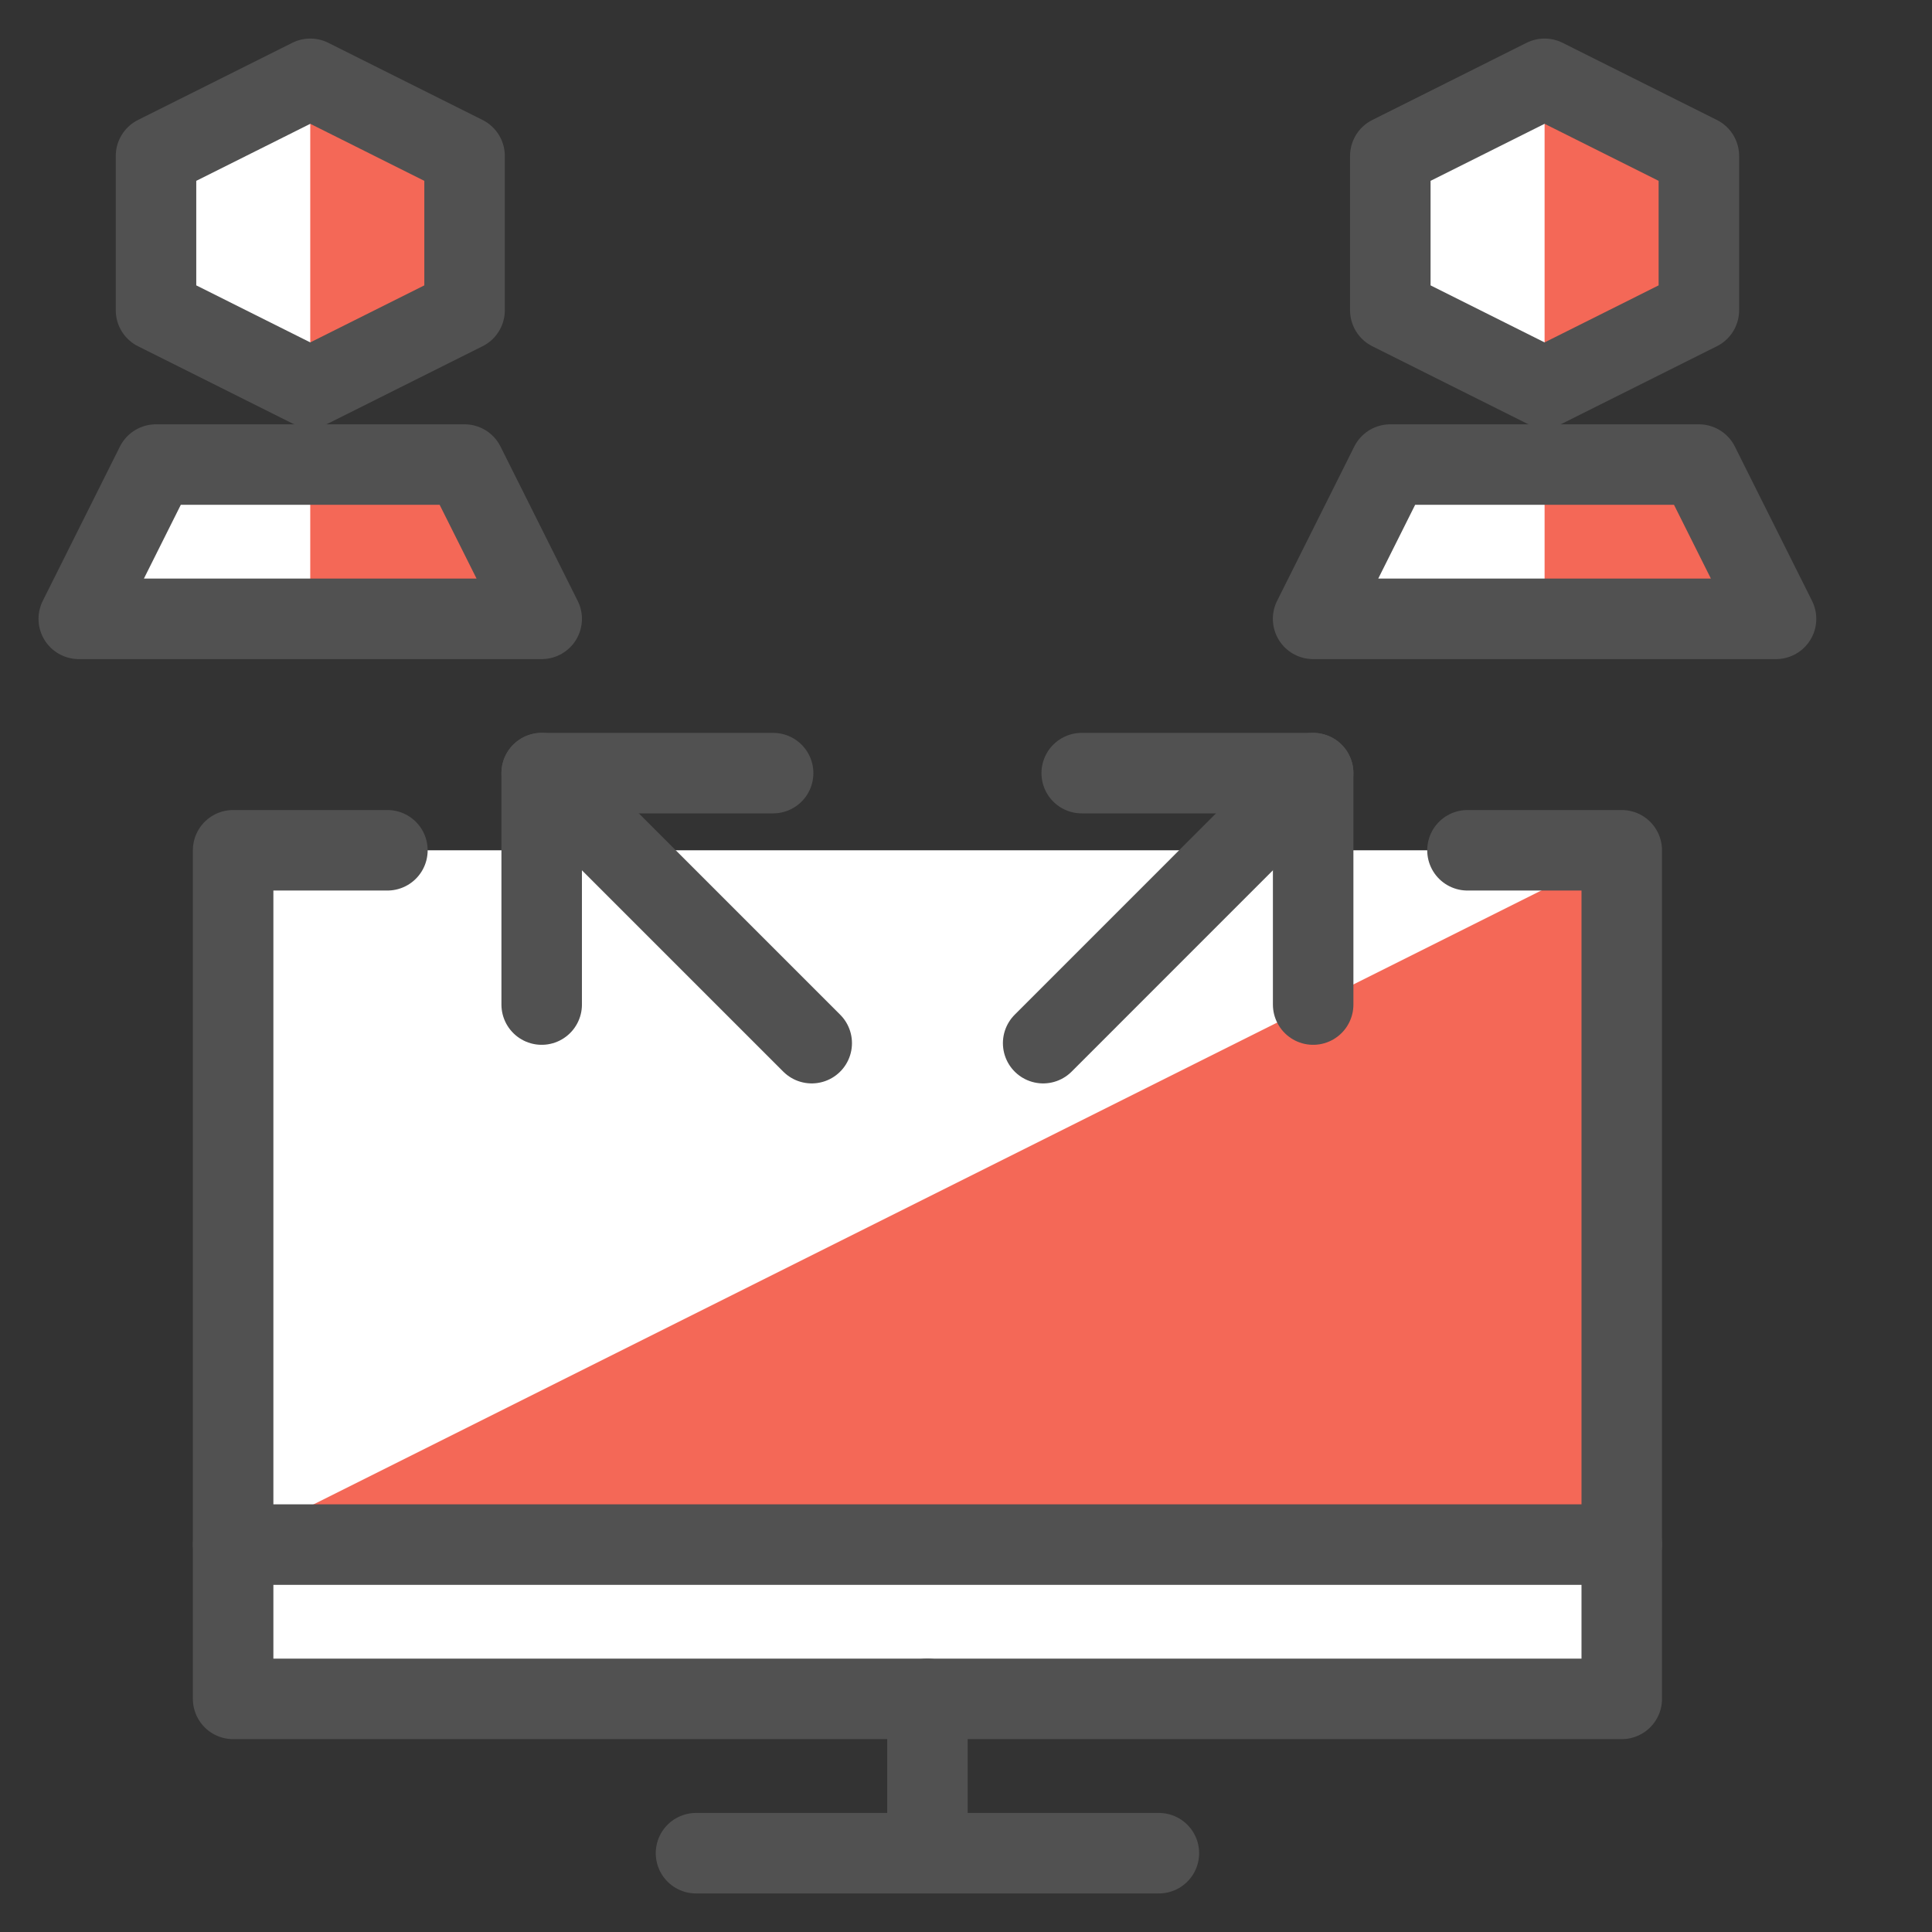
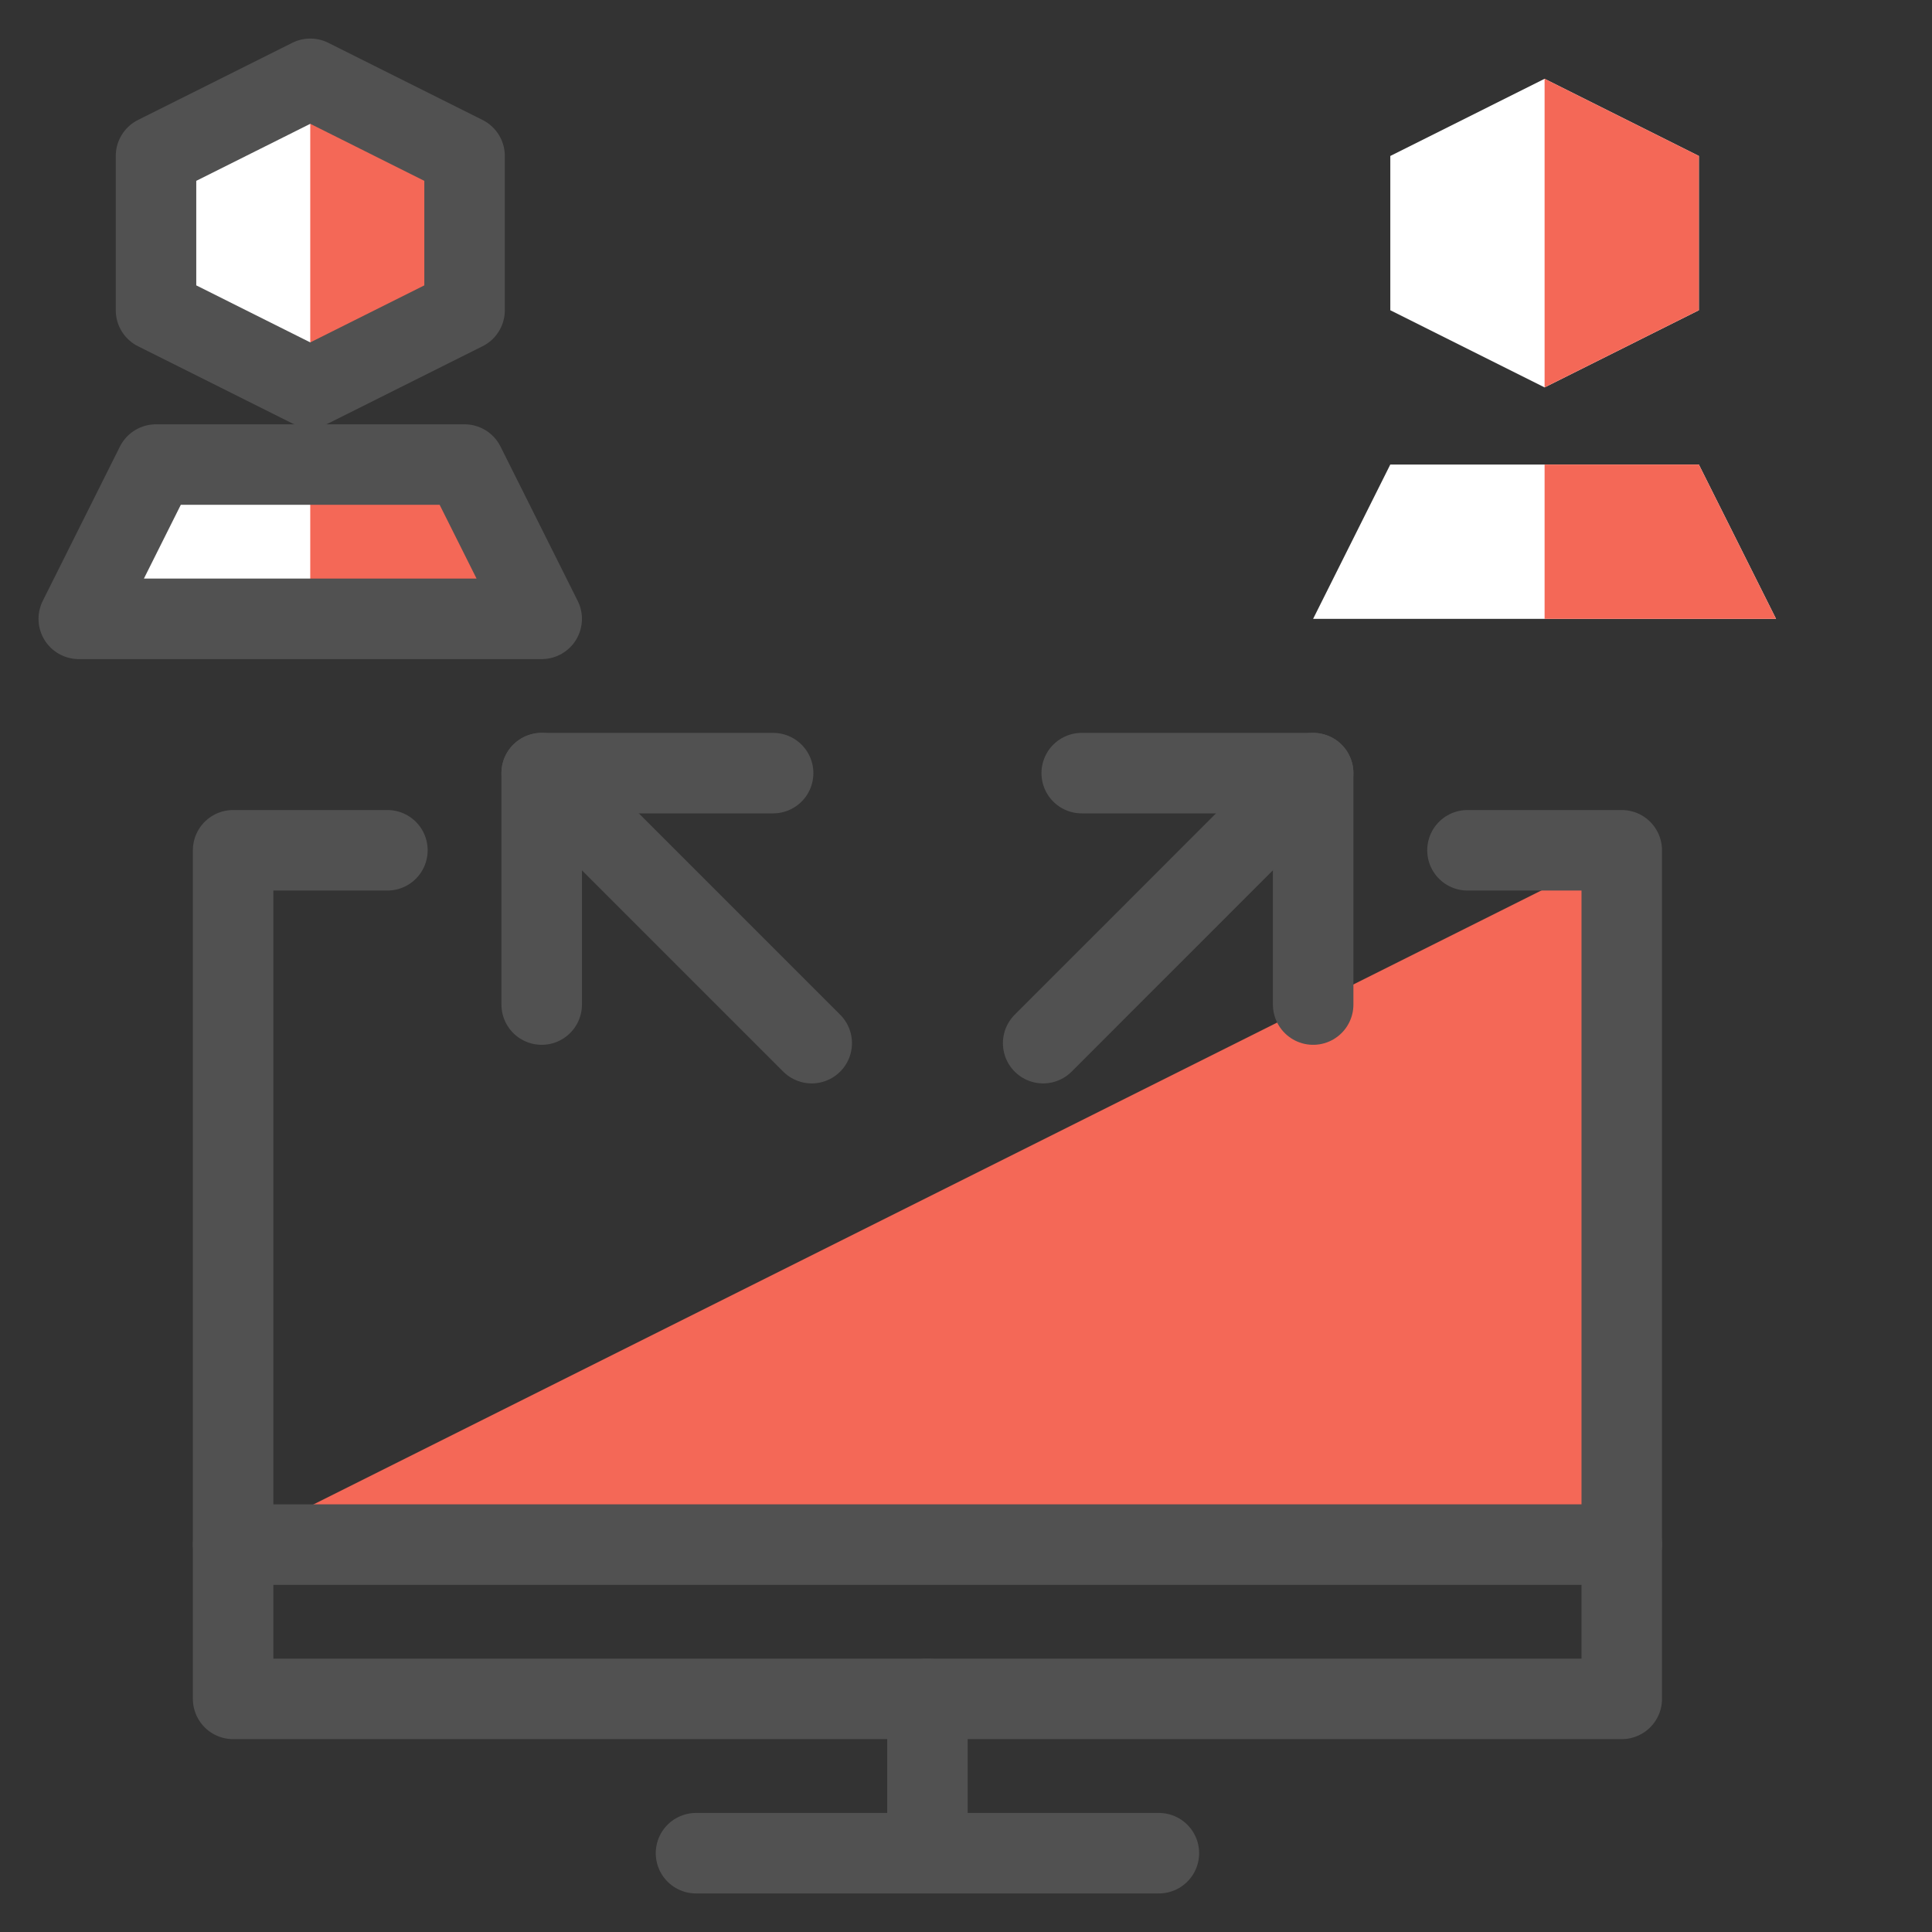
<svg xmlns="http://www.w3.org/2000/svg" fill="none" viewBox="-1 -1 48 48" id="Network-User--Streamline-Cyber" height="48" width="48">
  <rect x="-1" y="-1" width="48" height="48" fill="#333333" stroke="none" />
  <desc>
    Network User Streamline Icon: https://streamlinehq.com
  </desc>
  <path fill="#ffffff" d="m41.208 6.708 -3.833 1.917 -3.833 -1.917v-3.833l3.833 -1.917 3.833 1.917v3.833Z" stroke-width="2" />
  <path fill="#ffffff" d="m43.125 14.375 -1.917 -3.833h-7.667l-1.917 3.833h11.5Z" stroke-width="2" />
  <path fill="#ffffff" d="m10.542 6.708 -3.833 1.917 -3.833 -1.917v-3.833l3.833 -1.917 3.833 1.917v3.833Z" stroke-width="2" />
  <path fill="#ffffff" d="m12.458 14.375 -1.917 -3.833h-7.667l-1.917 3.833h11.5Z" stroke-width="2" />
-   <path fill="#ffffff" d="M39.292 20.125h-34.5v21.083h34.5v-21.083Z" stroke-width="2" />
  <path fill="#f46857" d="m39.292 20.125 -34.5 17.25h34.5v-17.25Z" stroke-width="2" />
  <path fill="#f46857" d="m6.708 0.958 3.833 1.917v3.833l-3.833 1.917v-7.667Z" stroke-width="2" />
  <path fill="#f46857" d="m12.458 14.375 -1.917 -3.833h-3.833v3.833h5.75Z" stroke-width="2" />
  <path fill="#f46857" d="m37.375 0.958 3.833 1.917v3.833l-3.833 1.917v-7.667Z" stroke-width="2" />
  <path fill="#f46857" d="m43.125 14.375 -1.917 -3.833h-3.833v3.833h5.75Z" stroke-width="2" />
  <path stroke="#515151" stroke-linecap="round" stroke-linejoin="round" stroke-miterlimit="10" d="M31.625 18.208 24.917 24.917" stroke-width="2" />
  <path stroke="#515151" stroke-linecap="round" stroke-linejoin="round" stroke-miterlimit="10" d="M25.875 18.208h5.75v5.75" stroke-width="2" />
  <path stroke="#515151" stroke-linecap="round" stroke-linejoin="round" stroke-miterlimit="10" d="M12.458 18.208 19.167 24.917" stroke-width="2" />
  <path stroke="#515151" stroke-linecap="round" stroke-linejoin="round" stroke-miterlimit="10" d="M18.208 18.208h-5.75v5.75" stroke-width="2" />
  <path stroke="#515151" stroke-linecap="round" stroke-linejoin="round" stroke-miterlimit="10" d="M22.042 41.208v3.833" stroke-width="2" />
  <path stroke="#515151" stroke-linecap="round" stroke-linejoin="round" stroke-miterlimit="10" d="M16.292 45.042h11.5" stroke-width="2" />
  <path stroke="#515151" stroke-linecap="round" stroke-linejoin="round" stroke-miterlimit="10" d="M8.625 20.125h-3.833v21.083h34.5v-21.083h-3.833" stroke-width="2" />
  <path stroke="#515151" stroke-linecap="round" stroke-linejoin="round" stroke-miterlimit="10" d="M4.792 37.375h34.5" stroke-width="2" />
-   <path stroke="#515151" stroke-linecap="round" stroke-linejoin="round" stroke-miterlimit="10" d="m41.208 6.708 -3.833 1.917 -3.833 -1.917v-3.833l3.833 -1.917 3.833 1.917v3.833Z" stroke-width="2" />
-   <path stroke="#515151" stroke-linecap="round" stroke-linejoin="round" stroke-miterlimit="10" d="m43.125 14.375 -1.917 -3.833h-7.667l-1.917 3.833h11.5Z" stroke-width="2" />
  <path stroke="#515151" stroke-linecap="round" stroke-linejoin="round" stroke-miterlimit="10" d="m10.542 6.708 -3.833 1.917 -3.833 -1.917v-3.833l3.833 -1.917 3.833 1.917v3.833Z" stroke-width="2" />
  <path stroke="#515151" stroke-linecap="round" stroke-linejoin="round" stroke-miterlimit="10" d="m12.458 14.375 -1.917 -3.833h-7.667l-1.917 3.833h11.5Z" stroke-width="2" />
</svg>